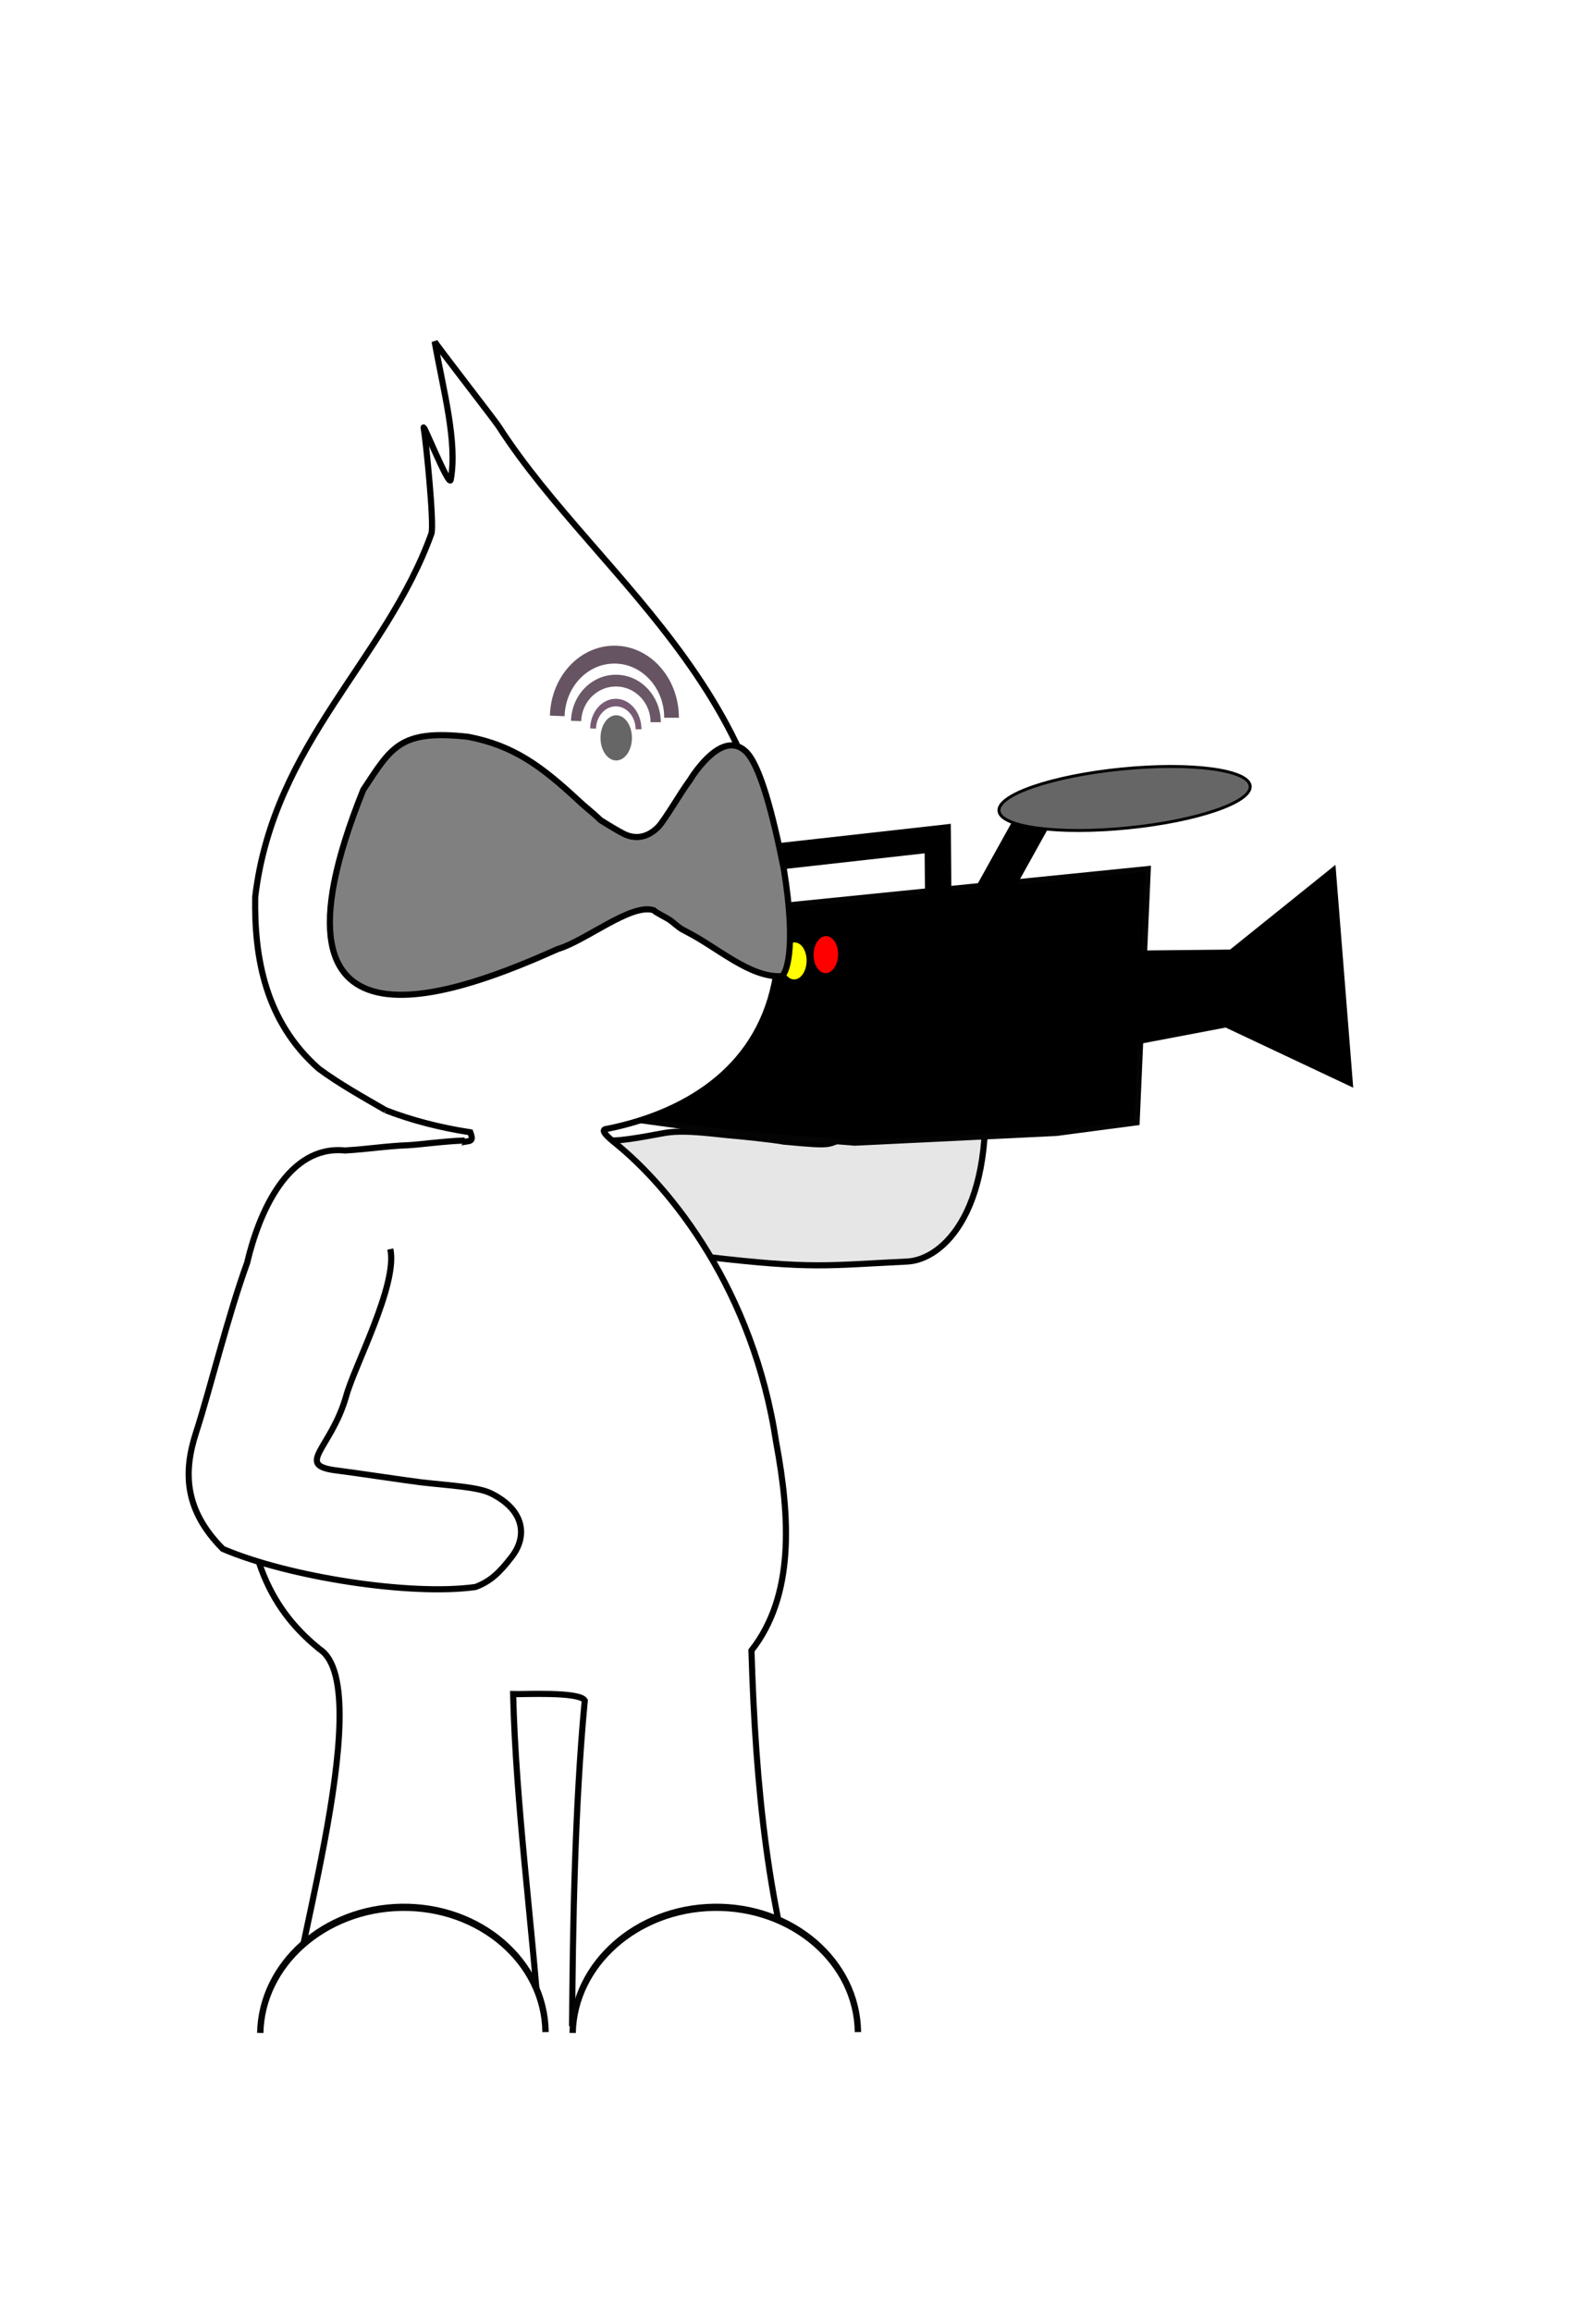
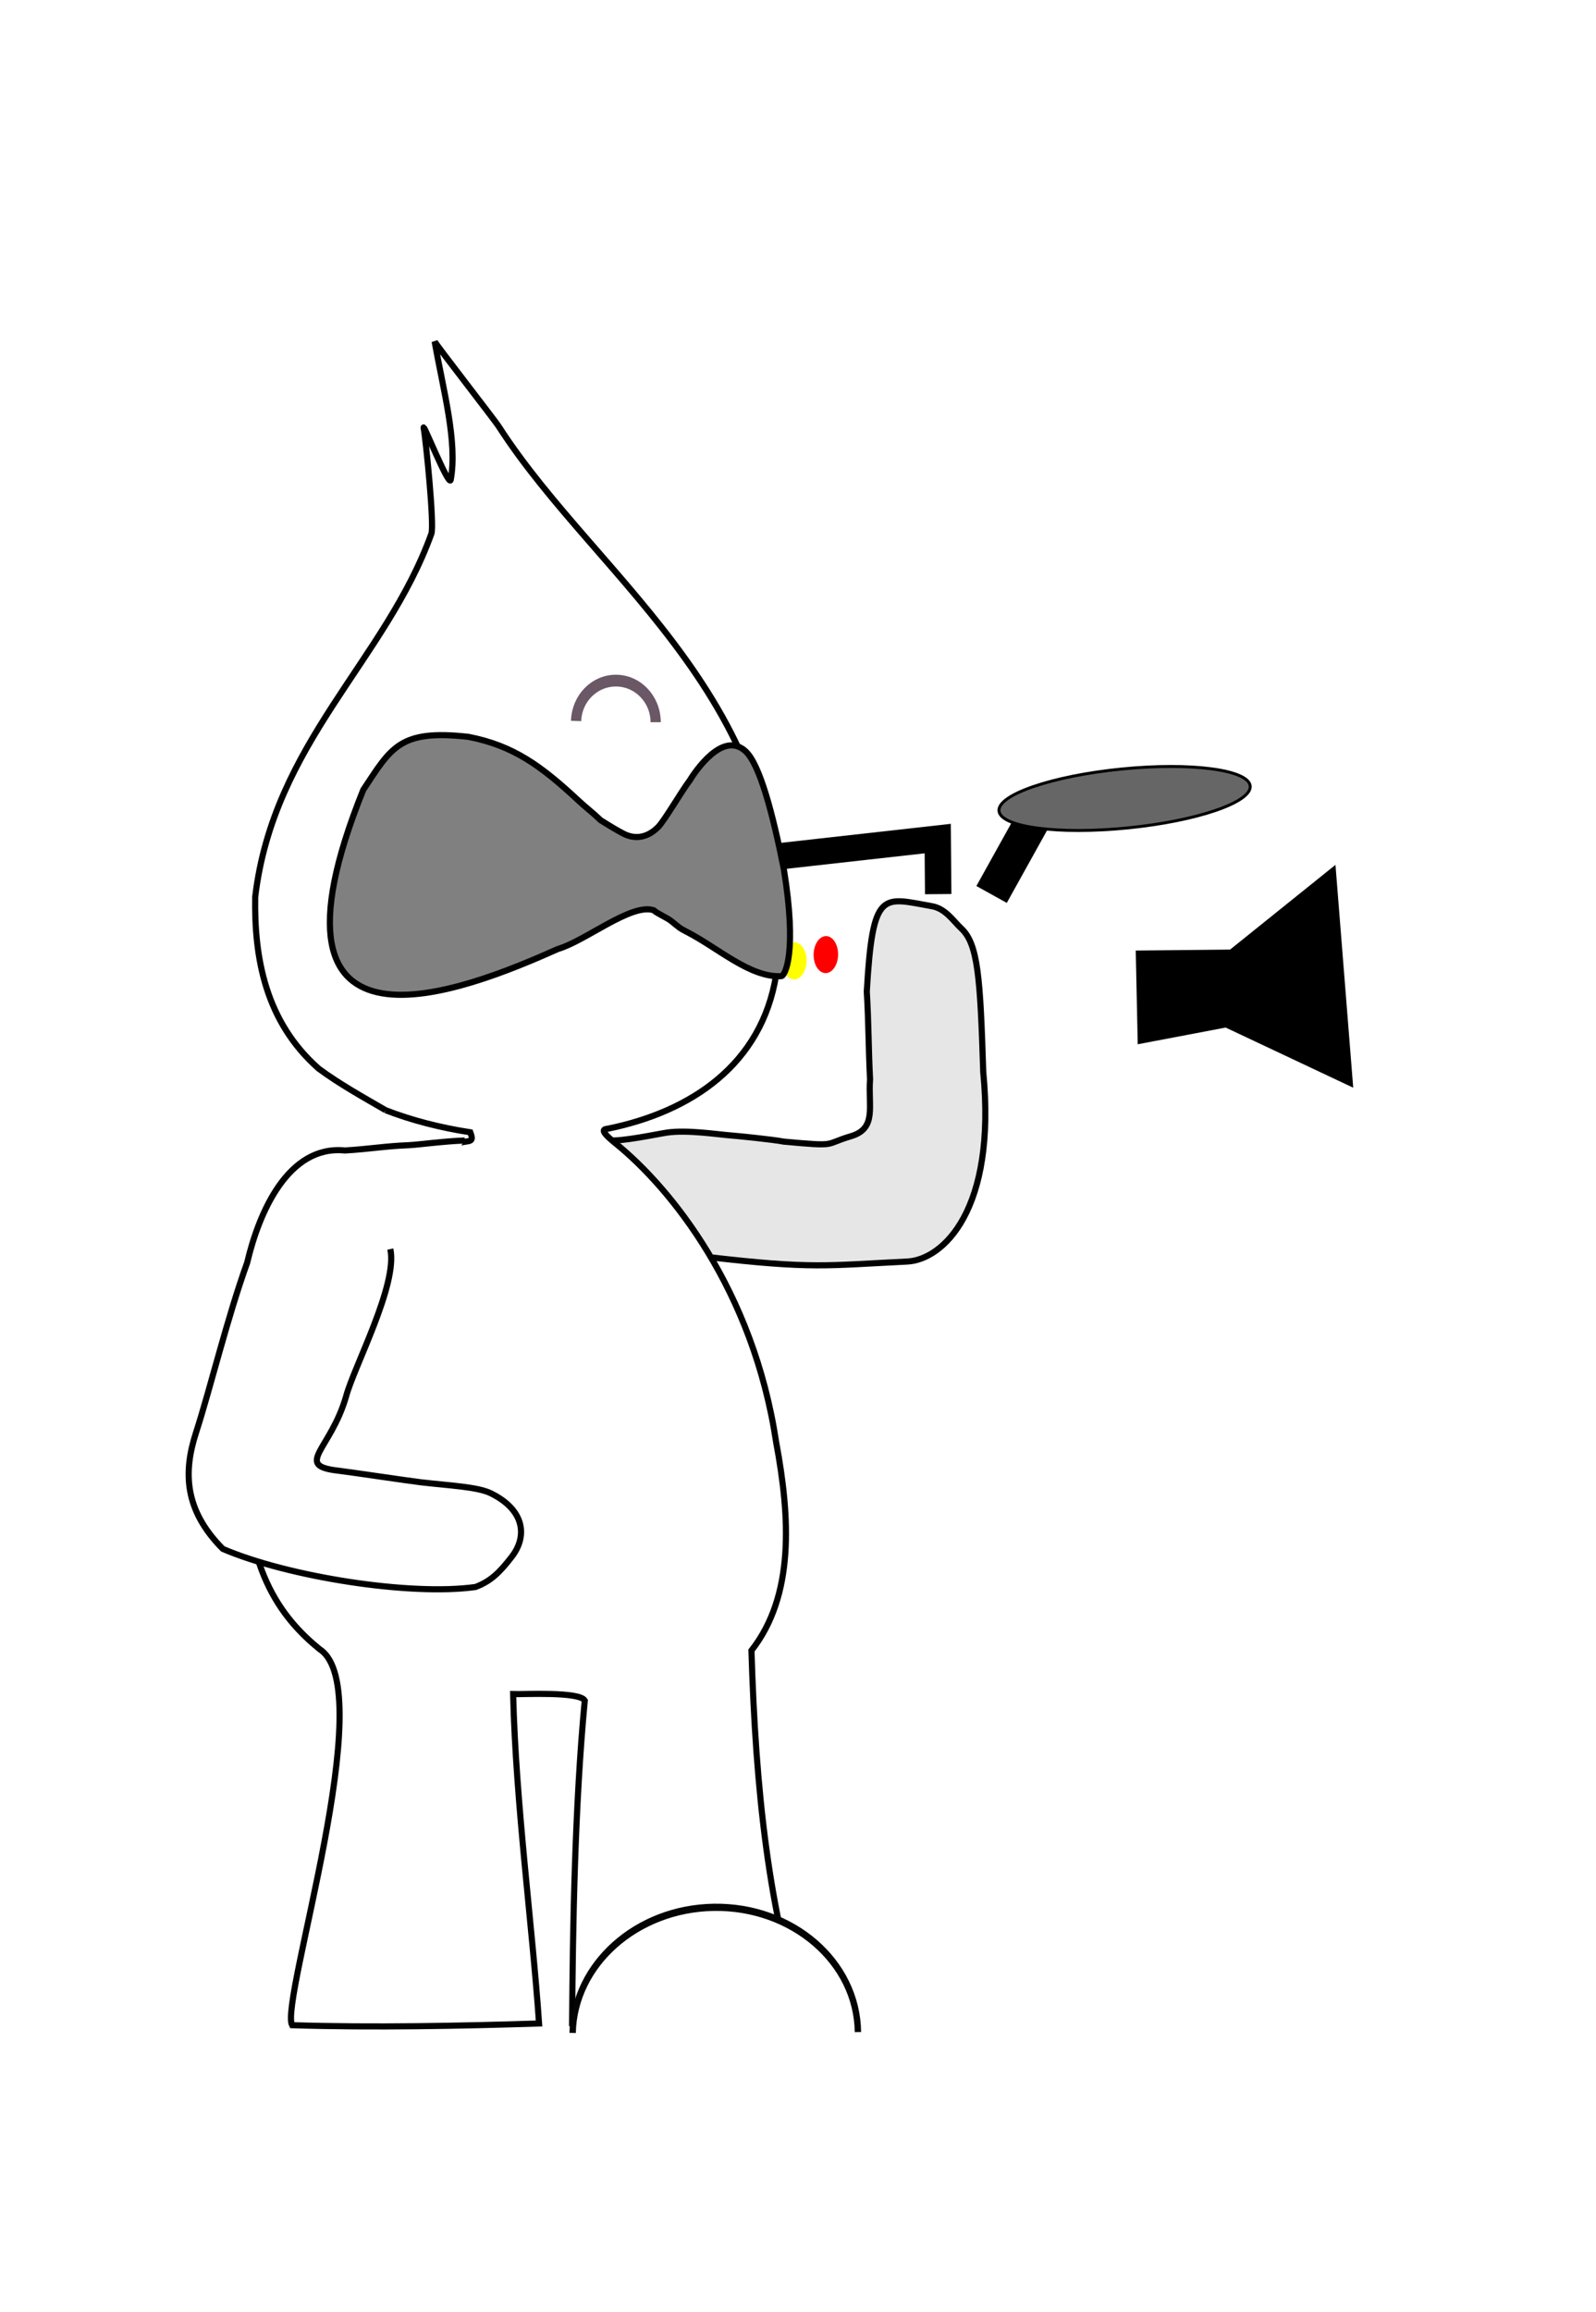
<svg xmlns="http://www.w3.org/2000/svg" viewBox="0 0 862.07 1248.5">
  <defs>
    <filter id="b" color-interpolation-filters="sRGB">
      <feGaussianBlur in="SourceGraphic" stdDeviation="6" result="result0" />
      <feDiffuseLighting surfaceScale="10" result="result5">
        <feDistantLight elevation="25" azimuth="235" />
      </feDiffuseLighting>
      <feComposite in="result5" in2="SourceGraphic" k3=".6" k1="1" result="result4" operator="arithmetic" />
    </filter>
    <filter id="a" color-interpolation-filters="sRGB">
      <feFlood flood-color="#000" flood-opacity=".5" result="flood" />
      <feComposite operator="in" in="flood" in2="SourceGraphic" result="composite1" />
      <feGaussianBlur stdDeviation="2" result="blur" />
      <feOffset dy="4" dx="4" result="offset" />
      <feComposite in="SourceGraphic" in2="offset" result="fbSourceGraphic" />
      <feColorMatrix in="fbSourceGraphic" values="0 0 0 -1 0 0 0 0 -1 0 0 0 0 -1 0 0 0 0 1 0" result="fbSourceGraphicAlpha" />
      <feFlood flood-color="#000" flood-opacity=".5" result="flood" />
      <feComposite operator="in" in="flood" in2="fbSourceGraphic" result="composite1" />
      <feGaussianBlur stdDeviation="2" result="blur" />
      <feOffset dy="4" dx="4" result="offset" />
      <feComposite in="fbSourceGraphic" in2="offset" result="composite2" />
    </filter>
  </defs>
  <g transform="matrix(-1.834 0 0 1.834 -4578.111 3680.13)" filter="url(#a)">
    <path d="M-2683.4-1678.8c-4.099.374-14.34-1.861-17.247-2.289-5.946-.875-14.731.514-18.834.83-1.492.115-12.271 1.168-15.62 1.826-16.33 1.49-11.563.818-19.74-1.587-7.775-2.282-5.026-8.914-5.648-16.737.475-9.327.408-16.833.964-25.875-1.746-30.227-4.6-27.715-19.044-25.157-4.152.662-6.43 4.394-8.769 6.562-4.947 4.585-5.604 14.404-6.485 42.296-3.94 40.61 11.857 55.298 22.401 55.806 23.804 1.145 27.757 2.273 58.808-1.344" stroke="#000" stroke-width="1.806" fill="#e6e6e6" />
-     <path d="M-2692.115-1743.636l-150.264-15.159 3.288 74.76 23.658 3.129 59.43 2.873 34.994-2.73 27.43-3.791z" stroke="#040404" stroke-width="1.605" />
    <path d="M-2723.565-1741.25c.896-5.127 2.956-19.729 2.956-19.729l-59.81-6.697-.142 16.358" stroke="#000" stroke-width="7.776" fill="none" />
    <path d="M-2839.113-1734.34l-.571 26.793-25.585-4.864-37.103 17.49 5.122-64.3 30.595 24.6z" stroke="#000" stroke-width=".736" />
    <path d="M-2730.414-1730.928c.06 3.01 1.723 5.42 3.714 5.379s3.554-2.514 3.493-5.525c-.06-3.011-1.724-5.42-3.714-5.38-1.99.041-3.554 2.515-3.493 5.526z" fill="#fff" />
    <path d="M-2741.802-1731.573c.061 3.011 1.724 5.42 3.714 5.38s3.555-2.514 3.494-5.526c-.061-3.01-1.724-5.419-3.714-5.379-1.99.04-3.555 2.514-3.494 5.525z" fill="#ff0" />
    <path d="M-2751.075-1733.436c.06 3.01 1.724 5.42 3.714 5.379s3.554-2.514 3.493-5.525c-.06-3.011-1.723-5.42-3.714-5.38-1.99.041-3.554 2.515-3.493 5.526z" fill="red" />
    <path d="M-2808.903-1773.936l12.622 22.718" stroke="#000" stroke-width="10.238" fill="none" />
    <path d="M-2872.444-1783.162c-.476 4.792 15.698 10.324 36.128 12.355s37.377-.206 37.854-4.998c.476-4.792-15.698-10.323-36.128-12.355s-37.377.206-37.854 4.998z" stroke="#000" fill="#666" stroke-width=".869" />
    <path d="M-2617.8-1687.7c-7.595 2.965-16.139 5.159-24.956 6.515-1.428 3.785.777 1.87 5.42 3.79 33.931 14.025 60.208 46.745 60.208 88.595 2.504 35.682-10.372 50.972-21.25 59.83-18.137 11.683 11.817 103.62 8.116 110.72-23.748.754-50.247.207-72.742-.504 1.925-28.283 6.873-64.896 7.634-96.992-2.834.102-19.542-.817-21.098 1.886 2.945 31.107 3.532 66.963 3.733 95-20 0-40.834.282-58.733 0-2.774-.098-8.575.25-10 0 10.89-32.762 14.667-68.674 15.91-109.72-12.69-16.177-11.423-39.084-7.277-61.325 6.748-44.81 30.982-74.857 47.423-88.117 4.97-4.01 3.22-4.072 2.122-4.222-24.56-5.031-45.238-18.867-49.52-45.195-7.893-79.215 51.836-115.2 81.674-161.59.695-1.203 18.238-23.773 18.882-25.012-2.534 14.33-6.799 29.617-4.732 40.723.457 2.459 8.447-17.615 7.968-15.24-.595 2.96-3.196 28.547-2.274 31.108 13.465 37.388 46.468 61.505 51.89 106.96.304 17.883-2.977 36.67-18.692 50.56-6.033 4.477-13.291 8.509-19.706 12.228" stroke="#000" stroke-width="1.806" fill="#fff" />
    <path d="M-2619.2-1646.8c-2.259 10.498 10.774 34.793 13.046 43.456 4.551 15.694 15.458 20.272 2.367 21.794-3.494.406-20.872 3.012-24.366 3.42-8.56 1.002-16.775 1.32-20.737 3.29-10.031 4.985-10.628 12.735-6.115 18.601 3.71 4.823 6.359 7.305 10.72 8.95 19.115 2.69 55.226-2.974 74.418-11.221 11.471-11.534 11.604-22.74 7.9-34.207-4.296-13.298-9.16-33.673-15.077-50.085-3.456-14.74-12.036-34.71-28.791-33.03-7.095-.409-11.855-1.292-18.745-1.552-3.386-.185-10.256-1.172-16.527-1.383" stroke="#000" stroke-width="1.806" fill="#fff" />
    <g>
-       <path d="M-2690.357-1797.332c0 3.676 2.07 6.657 4.625 6.657s4.626-2.98 4.626-6.657-2.07-6.657-4.626-6.657-4.625 2.98-4.625 6.657z" fill="#666" />
-       <path d="M-126.74 356.45c0 49.371-44.076 89.394-98.447 89.394-53.245 0-96.841-38.442-98.404-86.77" transform="matrix(-.068 0 0 -.088 -2700.918 -1768.492)" stroke="#775b73" stroke-width="25.317" fill="none" />
      <path d="M-126.74 356.45c0 49.371-44.076 89.394-98.447 89.394-53.245 0-96.841-38.442-98.404-86.77" transform="matrix(-.119 0 0 -.137 -2712.424 -1753.111)" stroke="#6a5867" stroke-width="25.317" fill="none" />
-       <path d="M-126.74 356.45c0 49.371-44.076 89.394-98.447 89.394-53.245 0-96.841-38.442-98.404-86.77" transform="matrix(-.171 0 0 -.208 -2723.702 -1729.111)" stroke="#665463" stroke-width="25.317" fill="none" />
    </g>
    <path d="M-2707.3-1784.7c2.57 3.47 7.221 11.496 9.157 13.56 3.836 3.907 7.699 3.294 10.098 2.107 1.604-.813 3.786-2.096 6.892-4.045 2.41-2.326 4.265-3.664 6.4-5.656 11.154-10.402 19.323-16.34 32.588-18.908 20.25-2.235 22.651 3.118 30.931 15.607 34.351 85.18-30.172 59.007-57.334 46.87-8.144-2.378-21.616-13.573-28.192-11.41-1.049 1.007-3.839 2.116-5.194 3.197-2.222 1.774-2.325 2.03-4.406 3.088-9.281 4.716-18.697 13.564-27.931 13.139-1.2.023-4.788-7.098-.809-31.493 3.249-16.37 7.077-30.848 11.265-34.73 6.768-6.274 14.928 6.096 16.536 8.673z" filter="url(#b)" stroke="#000" stroke-width="1.806" fill="gray" />
-     <path d="M-3128.1-1833.3c0 37.933-39.107 68.684-87.348 68.684-47.2 0-85.862-29.484-87.308-66.58" transform="matrix(-.481 -.008 .007 -.545 -4156.7 -2440.4)" stroke="#040404" stroke-width="3.906" fill="#fff" />
    <path d="M-3128.1-1833.3c0 37.933-39.107 68.684-87.348 68.684-47.2 0-85.862-29.484-87.308-66.58" transform="matrix(-.481 -.008 .007 -.545 -4248.7 -2440.4)" stroke="#040404" stroke-width="3.906" fill="#fff" />
  </g>
</svg>